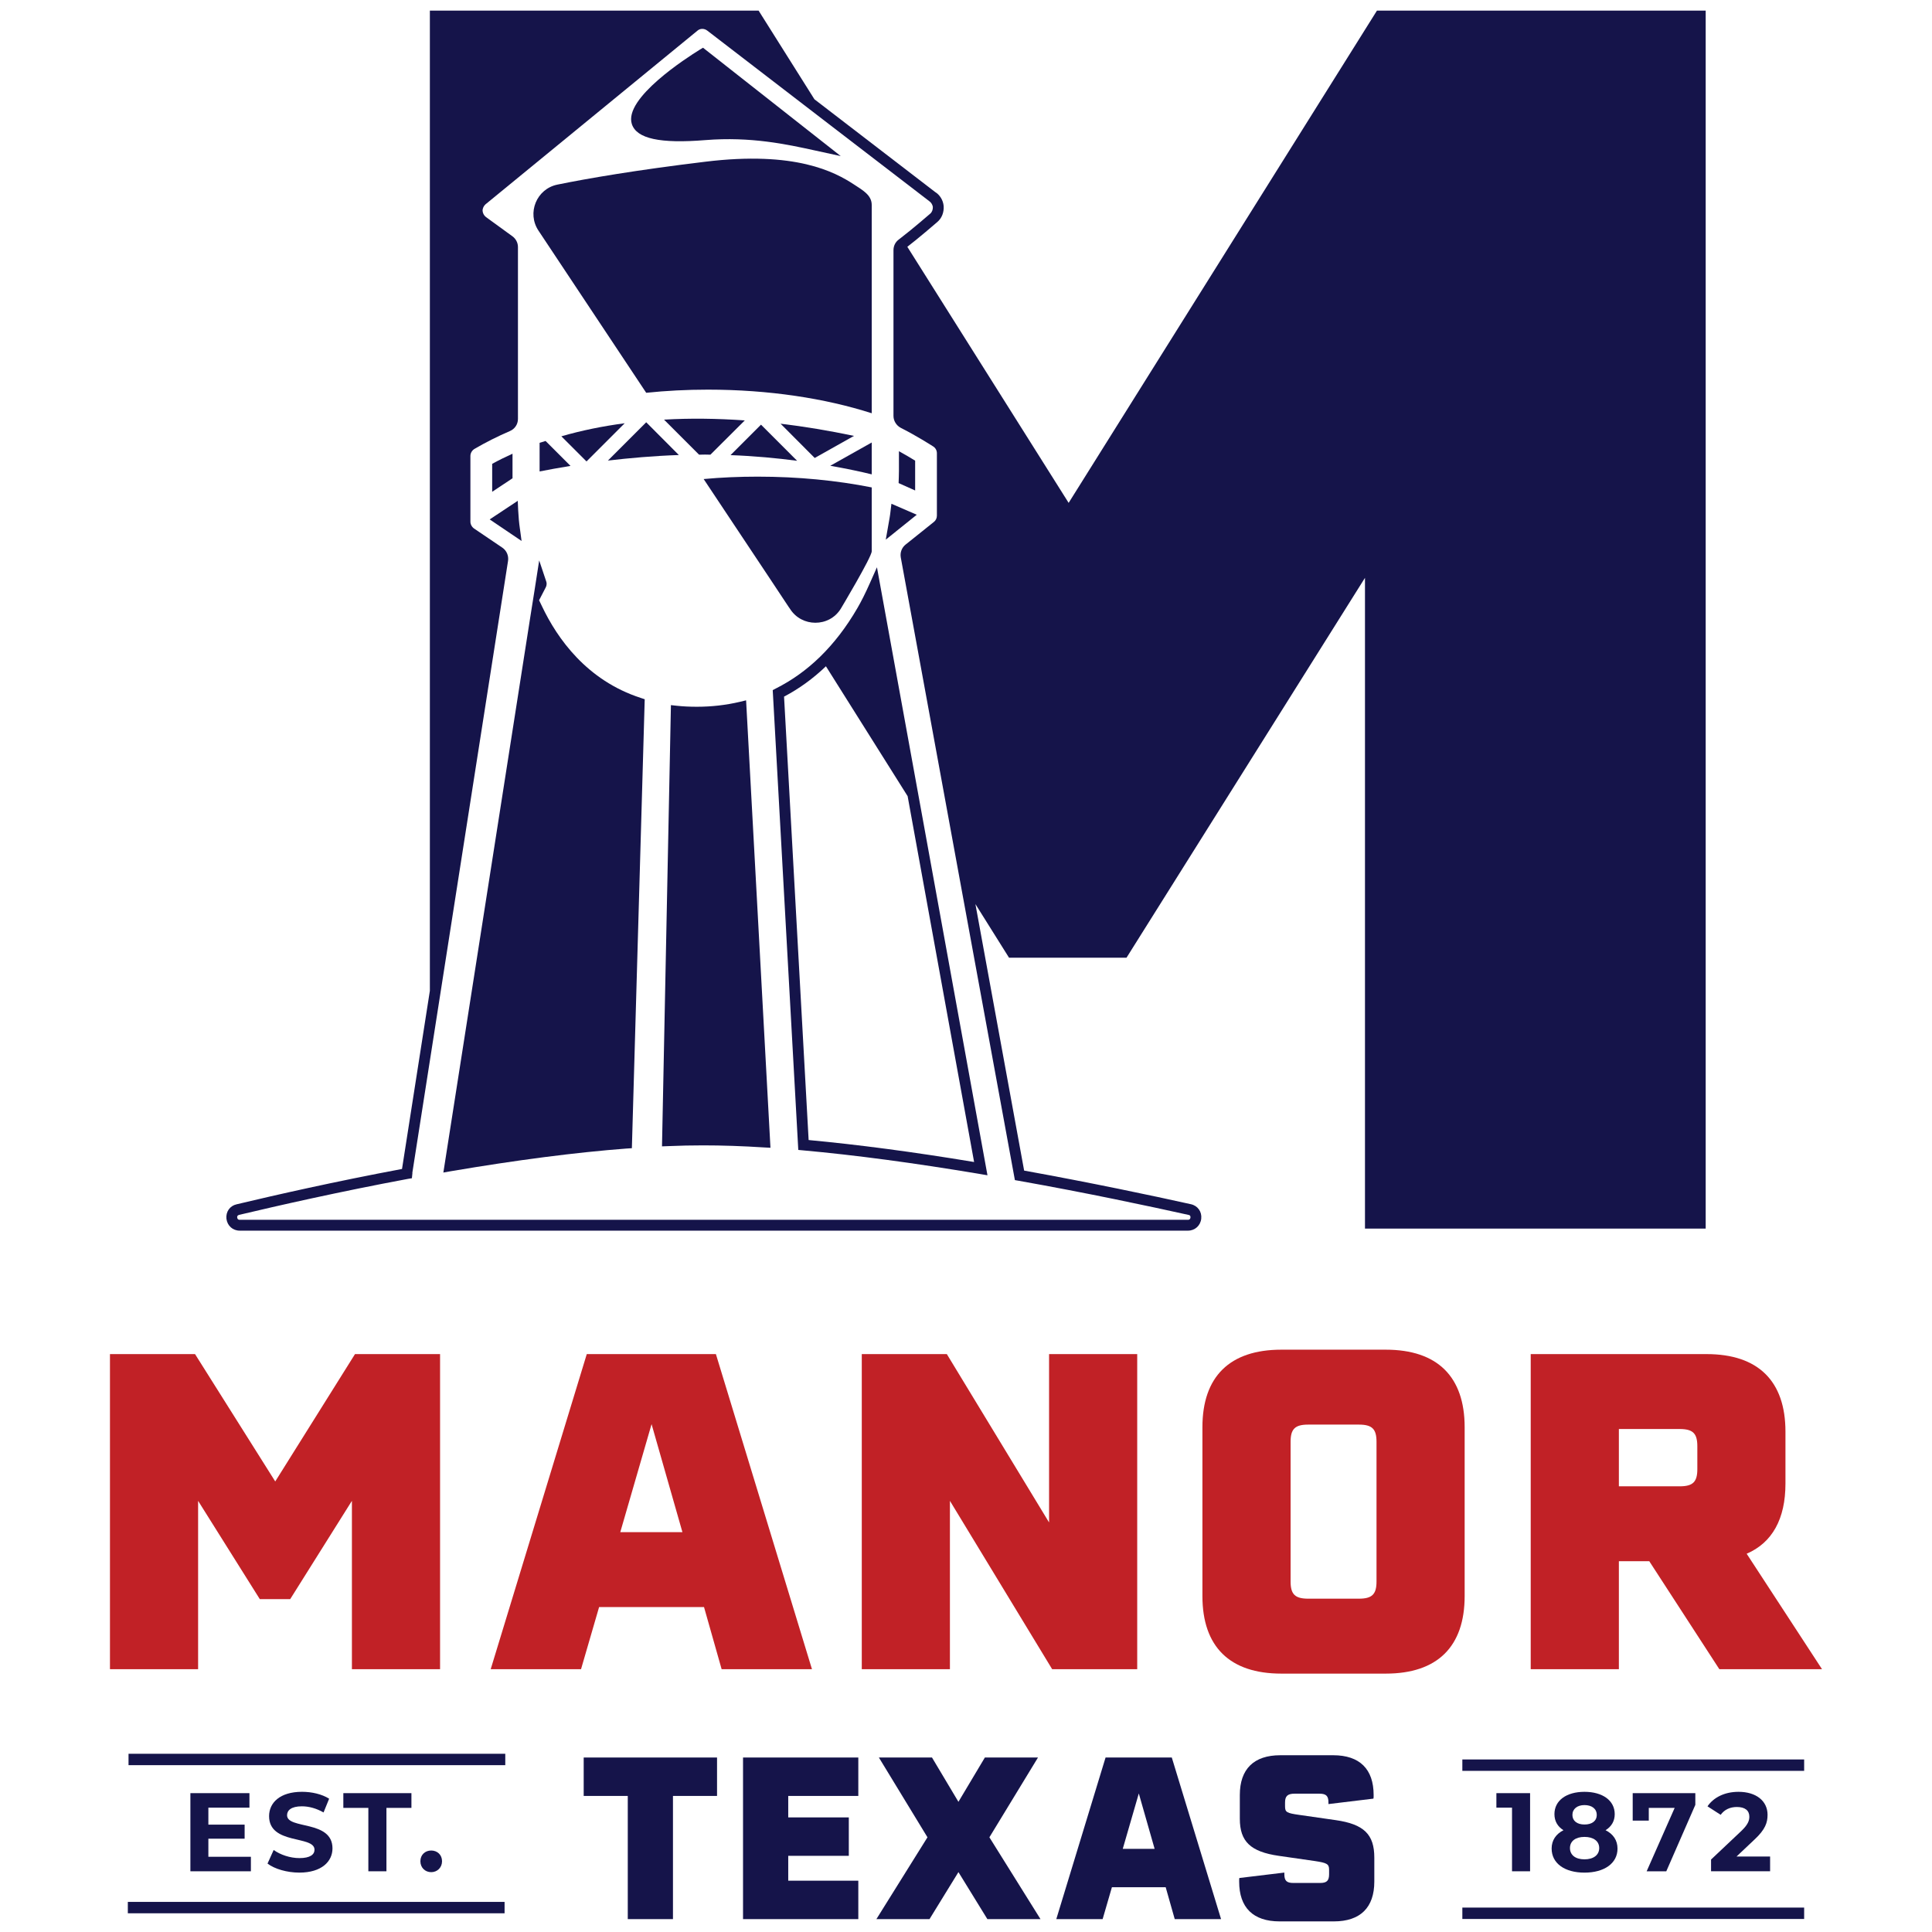
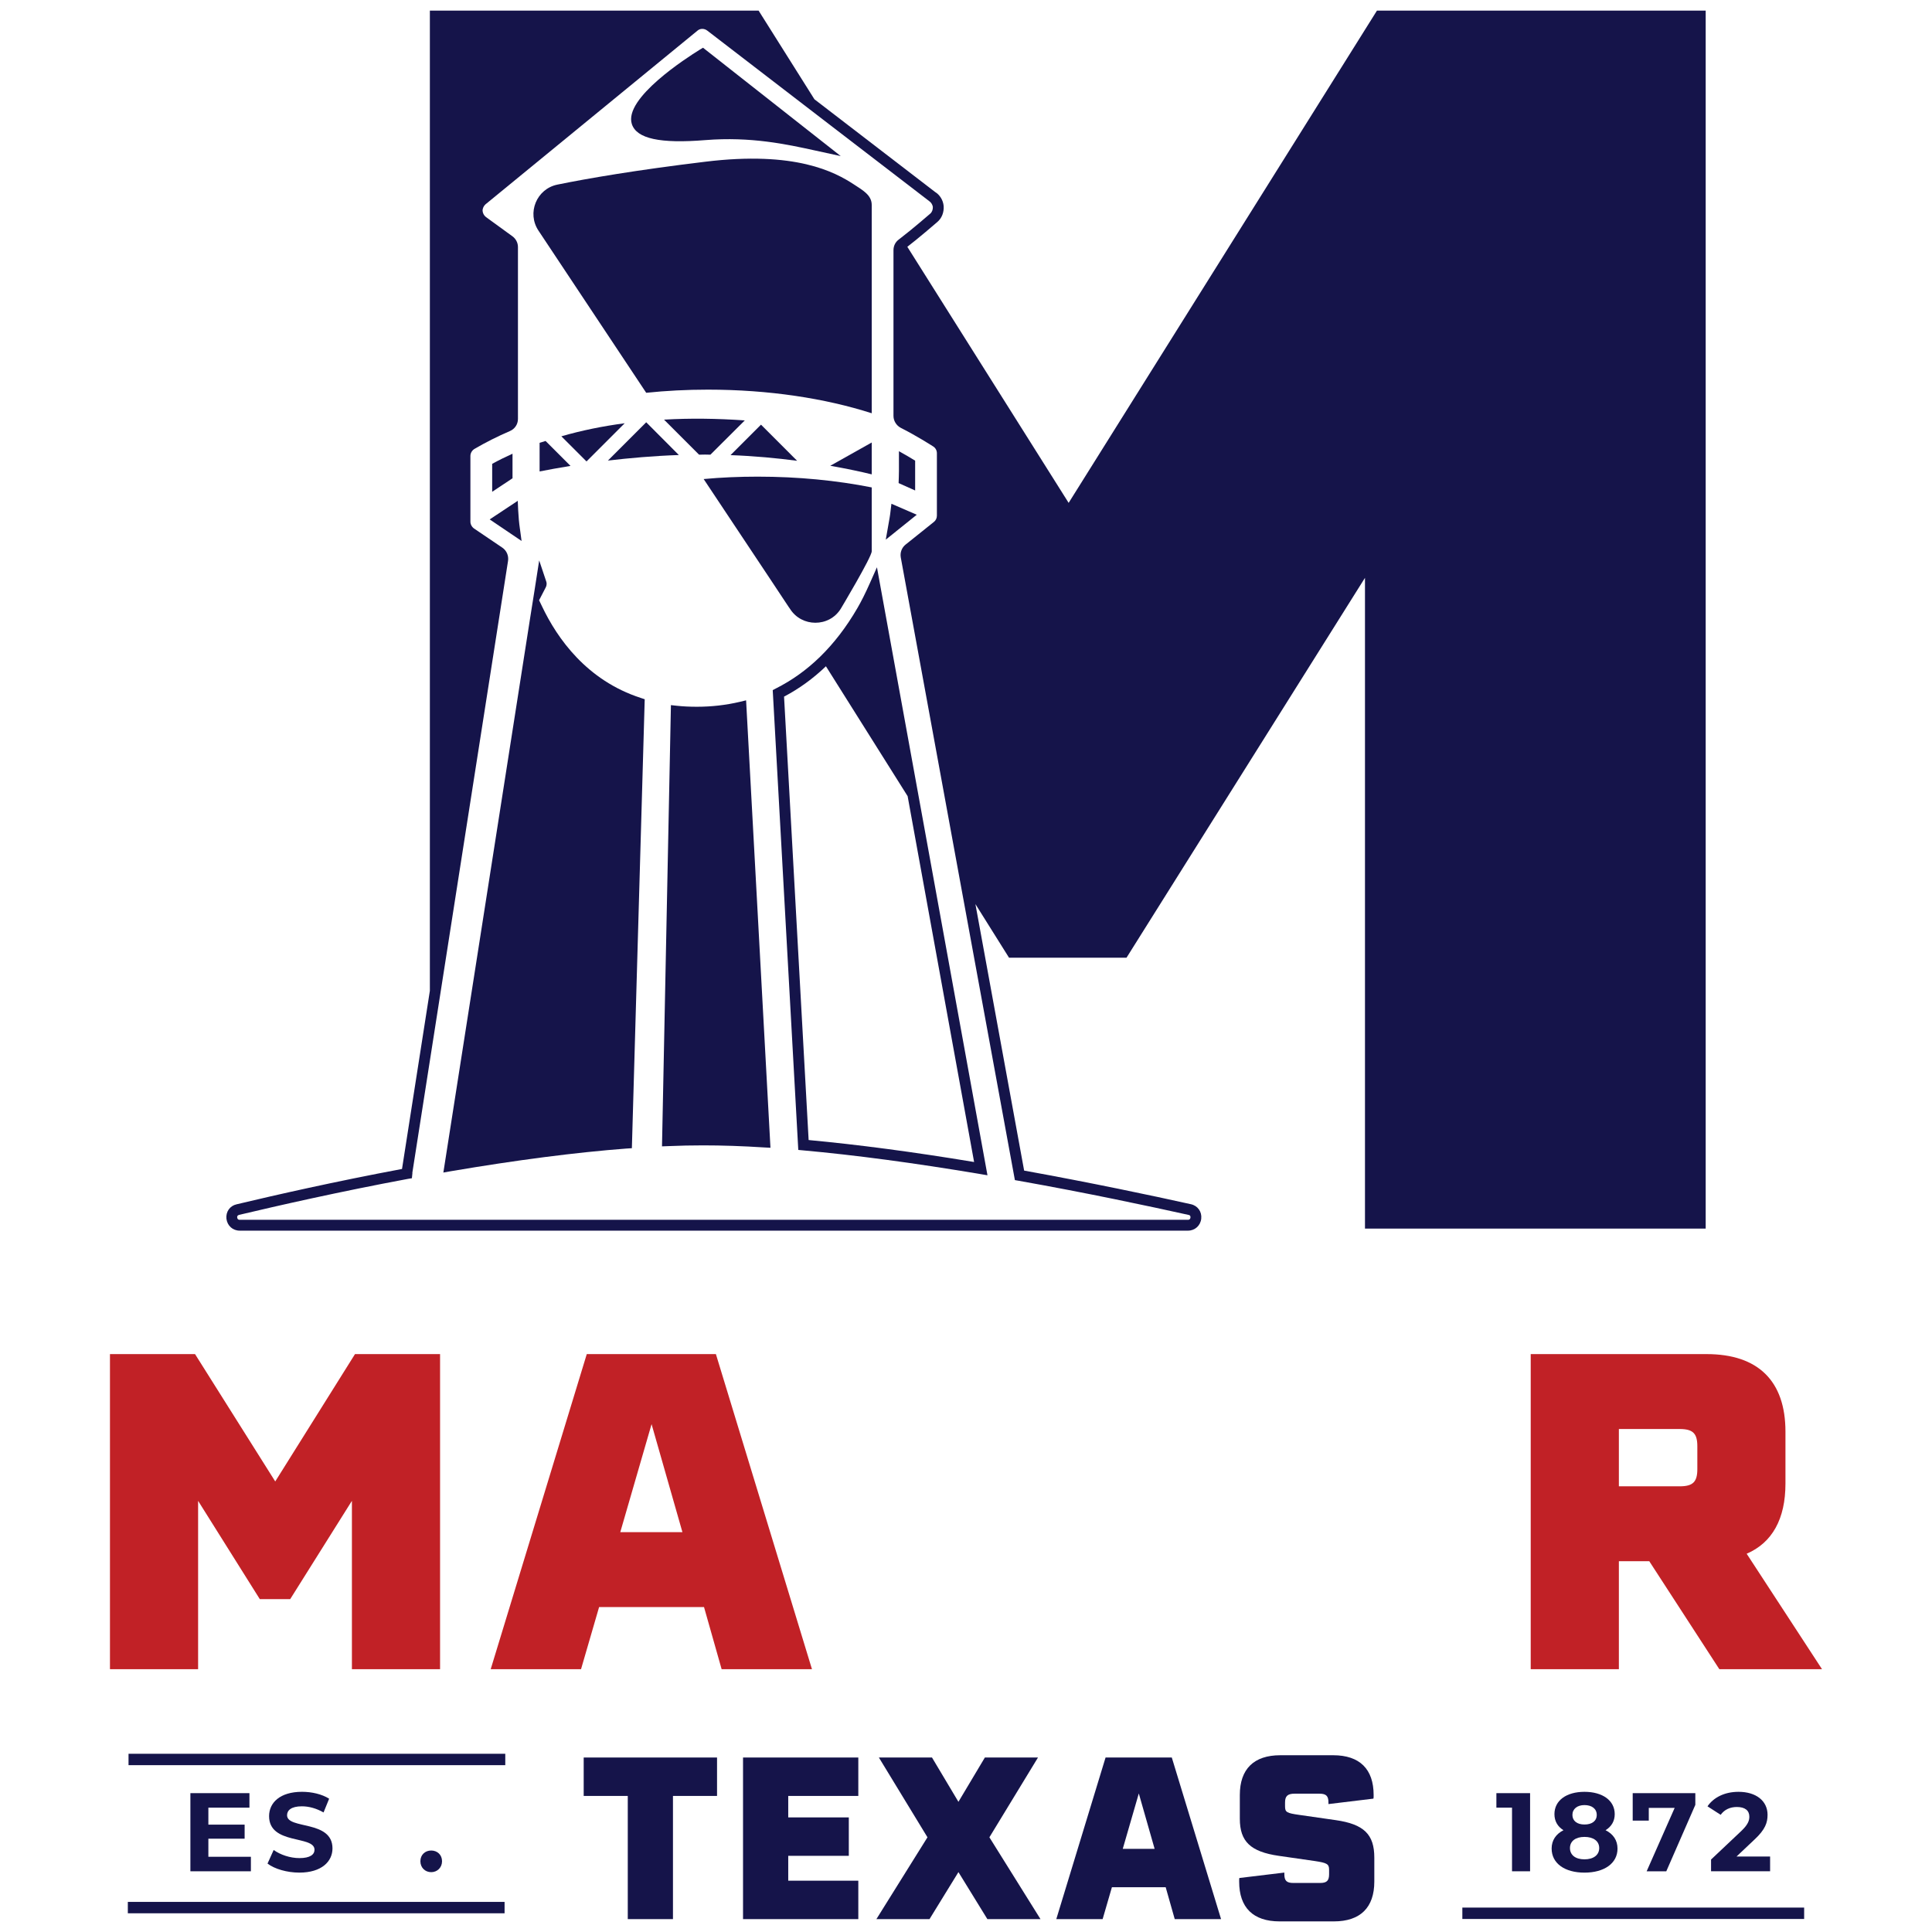
<svg xmlns="http://www.w3.org/2000/svg" width="1080" height="1080" viewBox="0 0 1080 1080" fill="none">
  <path d="M110.74 838.98L145.23 893.92H162.23L196.72 838.98V933.1H246V756.94H198.45L153.86 828.14L109.02 756.94H61.47V933.1H110.74V838.98Z" fill="#C12126" />
  <path d="M393.55 898.36L403.4 933.1H453.9L400.19 756.95H328.01L274.3 933.1H324.8L334.9 898.36H393.54H393.55ZM364.24 796.12L381.48 856.48H346.74L364.23 796.12H364.24Z" fill="#C12126" />
-   <path d="M529.28 756.94H481.74V933.1H531.01V838.98L588.17 933.1H635.71V756.94H586.44V851.06L529.28 756.94Z" fill="#C12126" />
-   <path d="M818.75 892.2V797.84C818.75 769.51 803.48 754.48 774.65 754.48H716.26C687.44 754.48 672.16 769.51 672.16 797.84V892.2C672.16 920.53 687.44 935.56 716.26 935.56H774.65C803.48 935.56 818.75 920.53 818.75 892.2ZM769.48 884.07C769.48 891.21 767.02 893.67 759.63 893.67H731.3C723.91 893.67 721.45 891.21 721.45 884.07V805.97C721.45 798.82 723.91 796.36 731.3 796.36H759.63C767.02 796.36 769.48 798.82 769.48 805.97V884.07Z" fill="#C12126" />
  <path d="M855.69 933.1H904.96V872.74H921.96L961.13 933.1H1018.53L976.4 868.55C990.69 862.39 998.08 849.09 998.08 829.38V800.31C998.08 771.97 982.8 756.95 953.98 756.95H855.68V933.1H855.69ZM904.96 798.83H938.96C946.35 798.83 948.82 801.29 948.82 808.44V821.25C948.82 828.4 946.36 830.86 938.96 830.86H904.96V798.83Z" fill="#C12126" />
-   <path d="M282.45 980.37H71.85V986.74H282.45V980.37Z" fill="#15144A" />
+   <path d="M282.45 980.37H71.85V986.74H282.45V980.37" fill="#15144A" />
  <path d="M139.44 1010.49V1002.38H106.43V1046.06H140.25V1037.95H116.48V1027.84H136.75V1019.98H116.48V1010.49H139.44Z" fill="#15144A" />
  <path d="M167.4 1038.69C162.16 1038.69 156.67 1036.82 152.98 1034.14L149.55 1041.75C153.42 1044.74 160.41 1046.8 167.33 1046.8C179.81 1046.8 185.86 1040.56 185.86 1033.26C185.86 1017.23 160.47 1022.78 160.47 1014.73C160.47 1011.99 162.78 1009.74 168.77 1009.74C172.64 1009.74 176.82 1010.86 180.87 1013.17L183.99 1005.49C179.93 1002.93 174.32 1001.63 168.83 1001.63C156.41 1001.63 150.42 1007.81 150.42 1015.23C150.42 1031.45 175.81 1025.84 175.81 1034.01C175.81 1036.69 173.38 1038.69 167.39 1038.69H167.4Z" fill="#15144A" />
-   <path d="M216.02 1046.06V1010.62H229.99V1002.38H191.93V1010.62H205.91V1046.06H216.02Z" fill="#15144A" />
  <path d="M247.1 1040.44C247.1 1036.82 244.42 1034.45 241.05 1034.45C237.68 1034.45 235 1036.82 235 1040.44C235 1044.06 237.68 1046.55 241.05 1046.55C244.42 1046.55 247.1 1043.99 247.1 1040.44Z" fill="#15144A" />
  <path d="M855.33 1046.06V1002.38H836.49V1010.49H845.23V1046.06H855.33Z" fill="#15144A" />
  <path d="M867.38 1033.39C867.38 1041.63 874.68 1046.81 885.73 1046.81C896.78 1046.81 904.2 1041.64 904.2 1033.39C904.2 1028.71 901.77 1025.22 897.52 1023.1C900.77 1021.1 902.64 1018.05 902.64 1014.12C902.64 1006.44 895.78 1001.64 885.73 1001.64C875.68 1001.64 868.94 1006.44 868.94 1014.12C868.94 1018.05 870.75 1021.1 873.99 1023.1C869.81 1025.22 867.37 1028.72 867.37 1033.39H867.38ZM885.73 1009.05C889.85 1009.05 892.59 1011.11 892.59 1014.54C892.59 1017.97 889.91 1019.91 885.73 1019.91C881.55 1019.91 878.99 1017.85 878.99 1014.54C878.99 1011.23 881.67 1009.05 885.73 1009.05ZM885.73 1026.84C890.78 1026.84 893.97 1029.21 893.97 1033.08C893.97 1036.95 890.79 1039.38 885.73 1039.38C880.67 1039.38 877.62 1036.95 877.62 1033.08C877.62 1029.21 880.74 1026.84 885.73 1026.84Z" fill="#15144A" />
  <path d="M931.47 1046.06L947.7 1008.93V1002.38H912.69V1017.73H921.68V1010.62H936.15L920.49 1046.06H931.47Z" fill="#15144A" />
  <path d="M988.08 1014.55C988.08 1006.63 981.59 1001.64 971.85 1001.64C963.99 1001.64 957.87 1004.82 954.5 1009.75L961.86 1014.49C963.98 1011.55 967.17 1010.12 970.91 1010.12C975.53 1010.12 977.89 1012.12 977.89 1015.54C977.89 1017.67 977.21 1019.91 973.34 1023.59L956.49 1039.49V1046.05H989.5V1037.81H970.72L980.77 1028.32C986.89 1022.64 988.07 1018.77 988.07 1014.53L988.08 1014.55Z" fill="#15144A" />
  <path d="M376.19 1072.8V1003.94H400.83V982.46H326.29V1003.94H350.93V1072.8H376.19Z" fill="#15144A" />
  <path d="M479.8 1051.32H440.63V1037.42H474.49V1015.94H440.63V1003.94H479.8V982.46H415.36V1072.8H479.8V1051.32Z" fill="#15144A" />
  <path d="M580.24 982.46H550.55L535.77 1007.23L520.99 982.46H491.3L518.46 1027.06L489.91 1072.8H519.6L535.77 1046.52L551.95 1072.8H581.64L553.08 1027.06L580.24 982.46Z" fill="#15144A" />
  <path d="M651.63 1054.98L656.68 1072.79H682.58L655.04 982.46H618.02L590.48 1072.79H616.38L621.56 1054.98H651.63ZM636.6 1002.55L645.44 1033.51H627.63L636.6 1002.55Z" fill="#15144A" />
  <path d="M768.25 1038.43C768.25 1025.42 762.44 1019.73 746.65 1017.46L726.44 1014.56C719.24 1013.55 718.35 1013.04 718.35 1009.76V1007.61C718.35 1004.07 719.74 1002.68 723.66 1002.68H737.55C741.34 1002.68 742.61 1003.94 742.61 1007.61V1008.49L767.75 1005.45C767.87 1004.95 767.87 1004.82 767.87 1003.43C767.87 988.9 760.04 981.19 745.26 981.19H715.69C700.91 981.19 693.07 988.9 693.07 1003.43V1016.7C693.07 1029.46 699.13 1035.15 714.8 1037.42L735.01 1040.33C741.71 1041.34 742.97 1041.97 742.97 1045.13V1047.66C742.97 1051.32 741.71 1052.59 737.92 1052.59H723.01C719.22 1052.59 717.96 1051.33 717.96 1047.66V1046.78L692.82 1049.81C692.7 1050.19 692.7 1050.31 692.7 1051.83C692.7 1066.36 700.53 1074.07 715.31 1074.07H745.63C760.41 1074.07 768.25 1066.36 768.25 1051.83V1038.44V1038.43Z" fill="#15144A" />
-   <path d="M1008.53 983.55H817.46V989.92H1008.53V983.55Z" fill="#15144A" />
  <path d="M282.06 1063.17H71.46V1069.54H282.06V1063.17Z" fill="#15144A" />
  <path d="M1008.53 1066.35H817.46V1072.72H1008.53V1066.35Z" fill="#15144A" />
  <path d="M133.99 687.94H664.08C667.97 687.94 671.07 685.14 671.5 681.25C671.93 677.36 669.55 674.01 665.72 673.16C643.89 668.3 610.08 661.18 572.5 654.37L545.26 505.38L564.05 535.36H629.73L763.03 323.01V686.79H953.49V5.94H769.72L597.38 281.11L507.2 137.96C512.67 133.83 523.5 124.52 523.98 124.09C526.47 121.96 527.75 118.74 527.51 115.15C527.21 111.81 525.26 108.83 522.71 107.31L455.27 55.5L424.07 5.94H240.3V553.85L224.73 653.46C187.39 660.45 153.89 668.05 132.24 673.22C128.47 674.07 126.16 677.42 126.58 681.31C127.07 685.2 130.11 687.94 134 687.94H133.99ZM133.62 679.13C155.64 673.9 189.93 666.12 228.06 659L230.25 658.64L230.55 655.72L230.49 655.66L240.28 593.08L284 313.53C284.43 310.67 283.21 307.81 280.84 306.17L265.03 295.47C263.75 294.56 262.96 293.1 262.96 291.64V254.91C262.96 253.33 263.81 251.81 265.21 250.96C271.53 247.25 277.98 244.03 284.98 240.99C287.78 239.83 289.54 237.16 289.54 234.18V138.1C289.54 135.73 288.38 133.48 286.44 132.08L271.72 121.38C270.57 120.53 269.9 119.25 269.77 117.91C269.71 116.51 270.38 115.17 271.35 114.26L389.81 17.2C391.33 15.8 393.7 15.8 395.41 17.14L464.55 70.29L519.28 112.31C520.44 113.04 521.29 114.38 521.47 115.65C521.53 117.23 520.98 118.63 519.95 119.48C519.83 119.6 509.37 128.6 503.9 132.74C503.41 133.17 502.93 133.53 502.5 133.84C500.55 135.24 499.46 137.43 499.46 139.86V232.48C499.46 235.28 501.04 237.83 503.54 239.17C512.36 243.61 520.69 248.96 521.66 249.57C522.94 250.36 523.73 251.82 523.73 253.34V288.25C523.73 289.65 523.12 290.93 522.03 291.78L506.22 304.43C504.09 306.13 503.06 308.87 503.54 311.61L536.5 491.55L567.33 659.69L569.4 660.05C607.71 666.86 642.19 674.22 664.39 679.14C665.42 679.32 665.54 680.05 665.48 680.6C665.42 681.09 665.18 681.88 664.08 681.88H133.99C132.89 681.88 132.65 681.09 132.59 680.6C132.53 680.05 132.65 679.38 133.62 679.14V679.13Z" fill="#15144A" />
  <path d="M498.31 281.6L497.82 285.67C497.58 288.16 497.09 290.6 496.67 293.03L495.15 301.67L512.48 287.74L498.31 281.6Z" fill="#15144A" />
  <path d="M413.54 392.34C405.82 394.16 397.79 395.08 389.58 395.08C385.45 395.08 381.8 394.9 378.39 394.53L375.05 394.17L370.06 640.82L373.28 640.7C380.03 640.4 386.66 640.27 393.04 640.27C403.44 640.27 414.99 640.63 427.28 641.43L430.69 641.61L417.07 391.49L413.54 392.34Z" fill="#15144A" />
  <path d="M290.64 295.65C290.15 292.31 289.85 288.84 289.67 285.31L289.43 279.96L273.74 290.36L291.56 302.4L290.65 295.65H290.64Z" fill="#15144A" />
  <path d="M350.48 642.03L353.22 641.85L360.4 390.88L358.21 390.15C327.99 380.36 311.51 356.89 302.99 338.95L301.35 335.54L305 328.49C305.79 327.03 305.61 325.81 305.36 325.08L301.41 313.28L298.8 330.06L296.43 344.96L247.84 655.46L251.97 654.73C288.46 648.53 321.6 644.21 350.49 642.02L350.48 642.03Z" fill="#15144A" />
  <path d="M394.38 78.31C419.68 76.3 439.68 80.62 455.74 84.15L469.97 87.25L392.98 26.68L391.16 27.78C383.98 32.22 348.53 54.96 353.21 69.37C355.89 77.52 368.96 80.38 394.38 78.31Z" fill="#15144A" />
  <path d="M479.15 340.16C473.07 350.62 466.14 359.62 458.41 367.16C450.93 374.46 442.66 380.36 433.72 384.86L431.96 385.77L446.25 642.82L448.86 643.06C477.87 645.67 511.13 650.11 547.74 656.26L552 656.99L516 458.8L490.22 317.11L486.21 326.11C483.78 331.58 481.53 336.08 479.16 340.16H479.15ZM452.03 637.29L438.29 389.42C446.74 384.98 454.53 379.33 461.7 372.45L507.37 445.06L544.53 649.57C510.47 643.91 479.4 639.84 452.04 637.29H452.03Z" fill="#15144A" />
  <path d="M361.24 219.57C372.37 218.41 383.92 217.81 395.72 217.81C429.71 217.81 461.27 222.67 487.3 231.01V114.56C487.3 108.97 482.07 106.23 477.39 103.13C466.69 96.14 444.73 84.22 394.14 90.42C355.46 95.1 328.65 99.72 311.62 103.19C299.94 105.56 294.41 119.06 301.04 128.97L361.24 219.58V219.57Z" fill="#15144A" />
  <path d="M441.57 340.28C444.85 345.51 450.33 348.12 455.8 348.12C461.27 348.12 466.68 345.57 469.97 340.34C469.97 340.34 487.3 311.39 487.3 308.17V272.47C467.72 268.58 446.19 266.45 423.57 266.45C413.23 266.45 403.14 266.88 393.35 267.79L430.69 323.92L440.84 339.24L441.57 340.27V340.28Z" fill="#15144A" />
  <path d="M361.24 236.05L339.83 257.46C351.75 256.06 365.19 254.85 379.48 254.36L361.24 236.06V236.05Z" fill="#15144A" />
  <path d="M408.37 254.42C421.87 254.91 434.34 256.12 445.59 257.58L425.4 237.39L408.37 254.42Z" fill="#15144A" />
  <path d="M487.3 247.36L464.13 260.37C473.74 262.07 481.7 263.78 487.3 265.17V247.35V247.36Z" fill="#15144A" />
-   <path d="M455.44 256L477.39 243.66C463.4 240.74 449.66 238.43 436.34 236.85L455.43 256.01L455.44 256Z" fill="#15144A" />
  <path d="M371.21 234.59L390.79 254.17C391.88 254.17 392.98 254.11 394.14 254.11C395.17 254.11 396.15 254.17 397.12 254.17L416.34 235.01C400.65 233.92 385.63 233.73 371.22 234.58L371.21 234.59Z" fill="#15144A" />
  <path d="M349.2 236.6C336.8 238.24 324.94 240.67 313.81 243.9L327.86 257.95L349.21 236.6H349.2Z" fill="#15144A" />
  <path d="M301.64 247.55V263.54C306.32 262.63 312.16 261.53 318.91 260.44L304.98 246.51C303.88 246.87 302.73 247.18 301.64 247.54V247.55Z" fill="#15144A" />
  <path d="M511.57 257.52C508.77 255.82 505.67 253.93 502.51 252.23V263.3C502.51 265.55 502.39 267.86 502.33 270.05L511.57 274.18V257.52Z" fill="#15144A" />
  <path d="M286.5 267.43V253.63C282.61 255.39 278.78 257.28 275.13 259.29V274.92L286.38 267.44H286.5V267.43Z" fill="#15144A" />
</svg>